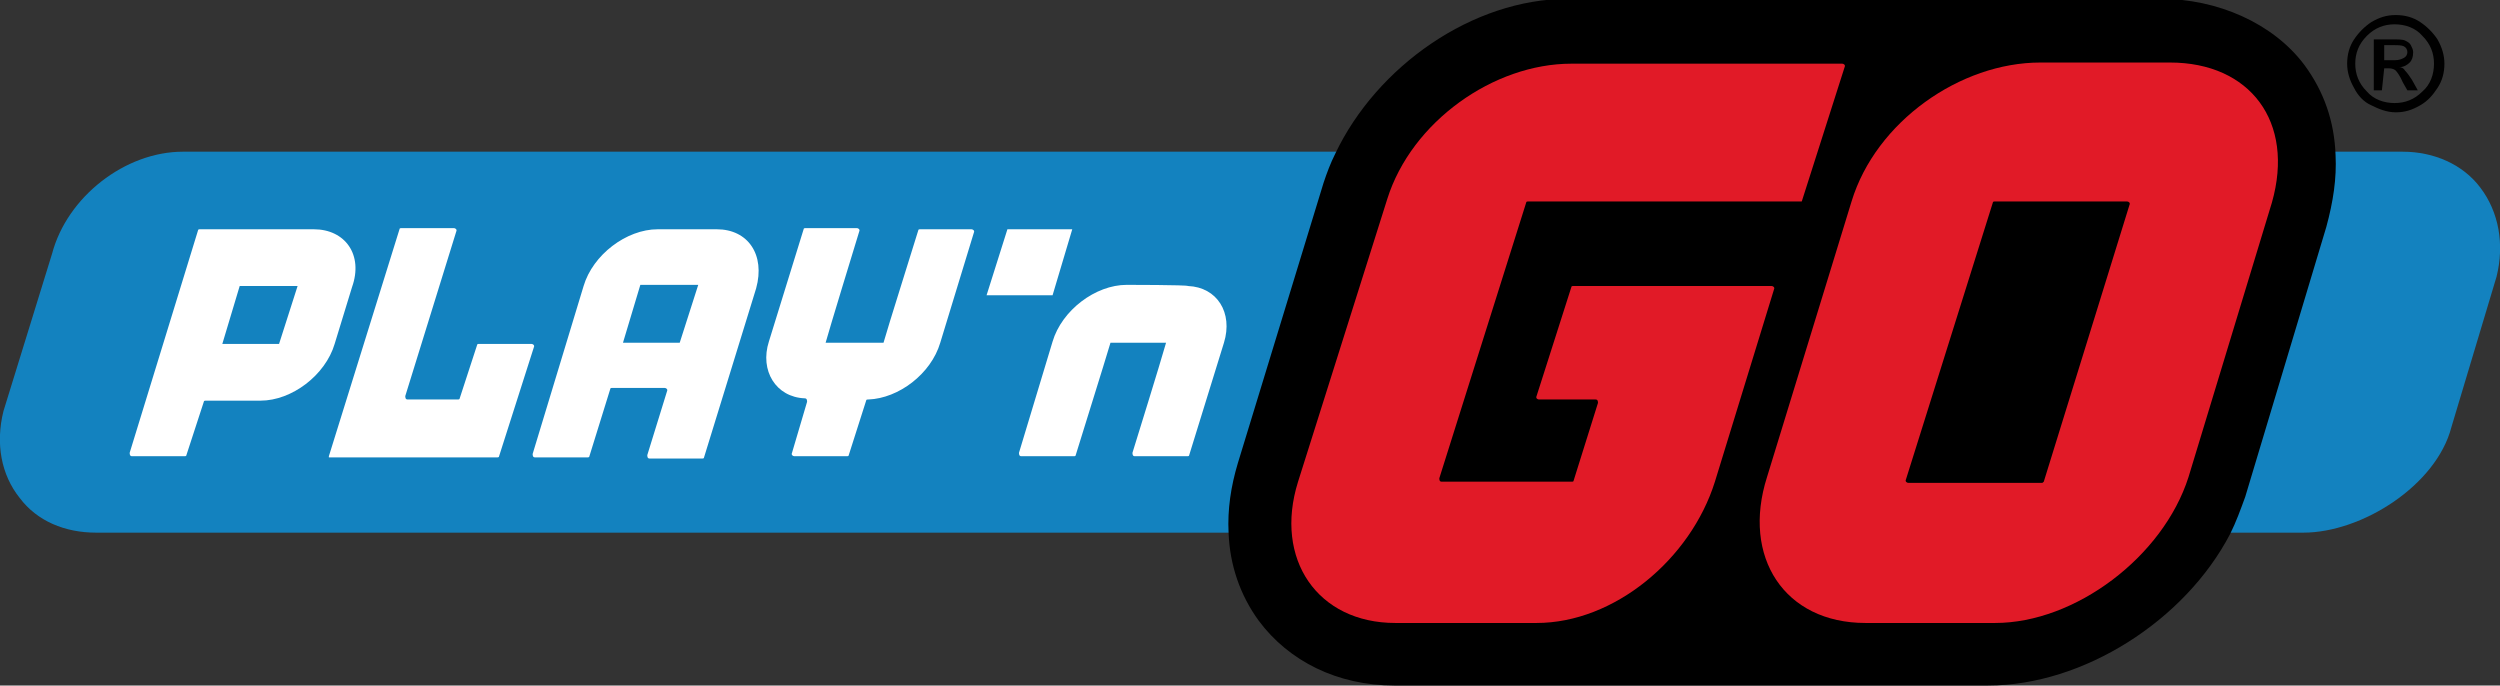
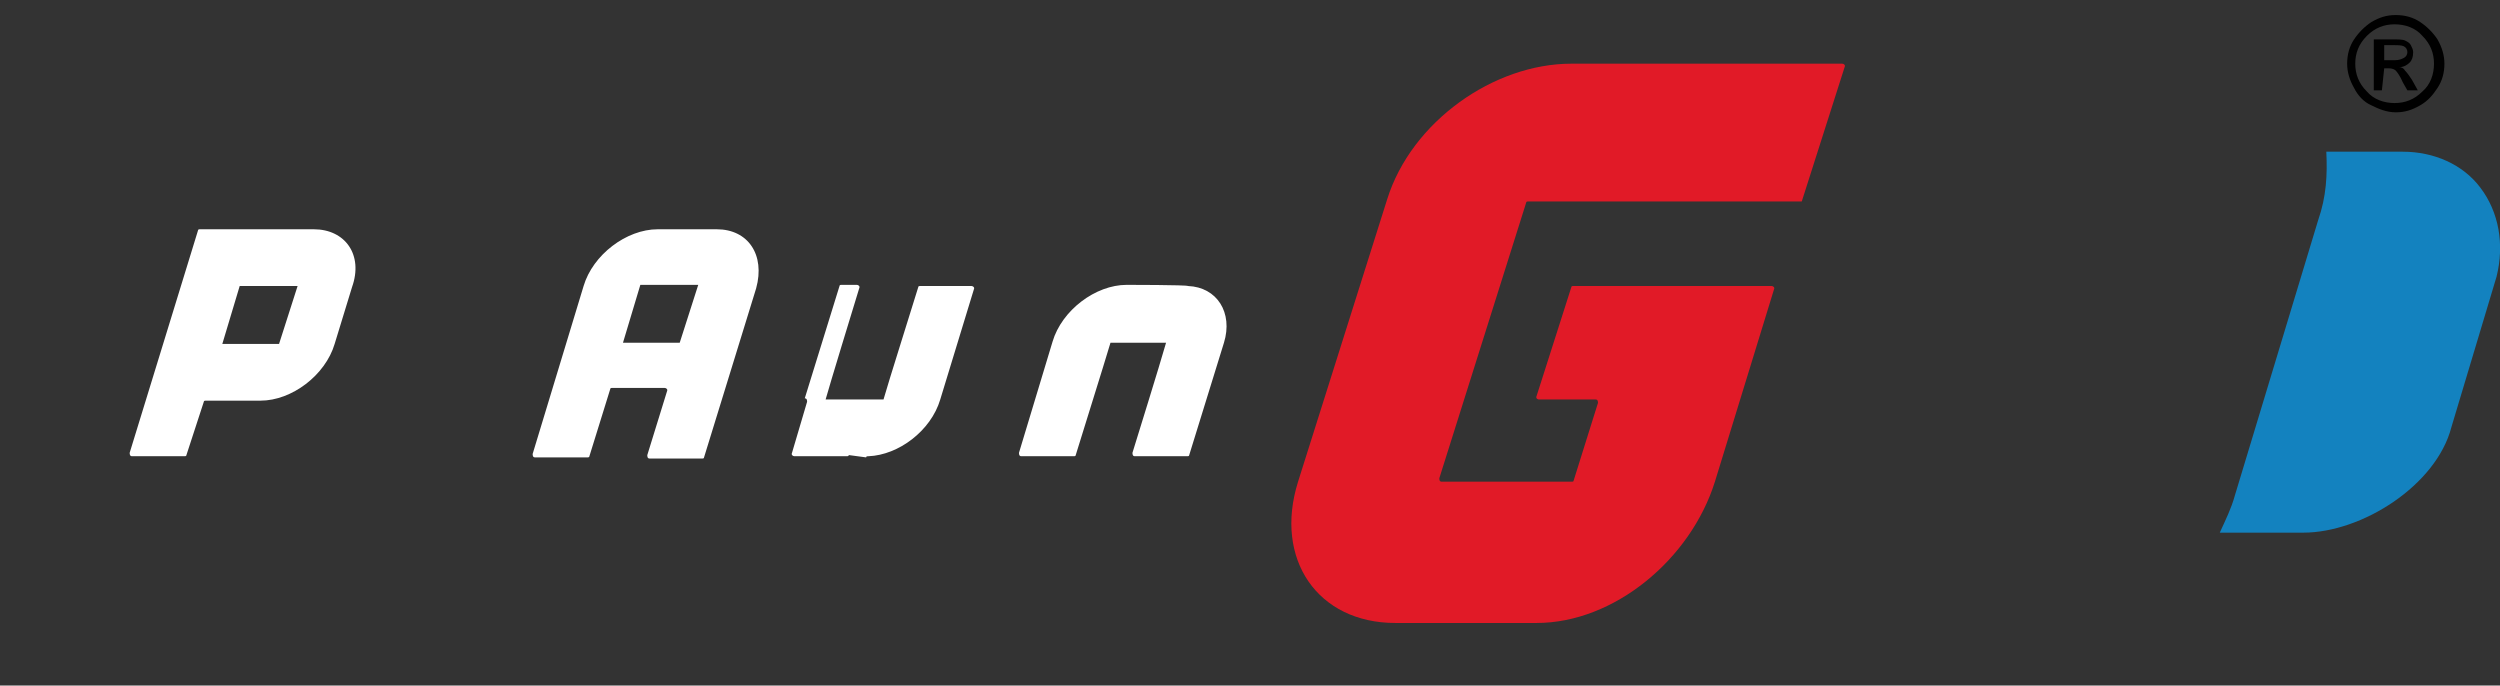
<svg xmlns="http://www.w3.org/2000/svg" version="1.1" id="Слой_1" x="0px" y="0px" viewBox="0 0 215.9 59.2" style="enable-background:new 0 0 215.9 59.2;" xml:space="preserve">
  <rect x="0" y="0" width="215.9" height="59.2" fill="#333333" stroke="none" />
  <style type="text/css">
	.st0{fill-rule:evenodd;clip-rule:evenodd;fill:#1A161B;}
	.st1{fill:#F87200;}
	.st2{fill-rule:evenodd;clip-rule:evenodd;fill:#F59238;}
	.st3{fill:#1A161B;}
	.st4{fill-rule:evenodd;clip-rule:evenodd;fill:#D71920;}
	.st5{fill:#E8152C;}
	.st6{fill:#1D1D1B;}
	.st7{fill:#FFFFFF;}
	.st8{fill-rule:evenodd;clip-rule:evenodd;fill:#F96431;}
	.st9{fill:#1382BF;}
	.st10{fill:#E11A27;}
	.st11{fill:#FBB317;}
	.st12{fill:#78BD1F;}
	.st13{fill:#231F20;}
	.st14{fill:#A3A3A3;}
	.st15{fill:url(#SVGID_1_);}
	.st16{fill:url(#SVGID_2_);}
	.st17{fill:url(#SVGID_3_);}
	.st18{fill:#1E2B50;}
	.st19{fill:#E84329;}
	.st20{fill:#EC1C24;}
	.st21{fill:#FDCD1F;}
	.st22{fill:url(#SVGID_4_);}
	.st23{fill:url(#SVGID_5_);}
	.st24{fill:url(#SVGID_6_);}
	.st25{fill:url(#SVGID_7_);}
	.st26{fill:url(#SVGID_8_);}
	.st27{fill:url(#SVGID_9_);}
	.st28{fill:url(#SVGID_10_);}
	.st29{fill:url(#SVGID_11_);}
	.st30{fill:url(#SVGID_12_);}
	.st31{fill:url(#SVGID_13_);}
	.st32{fill:url(#SVGID_14_);}
	.st33{fill:url(#SVGID_15_);}
</style>
  <g id="LOGO">
    <g>
      <path d="M204.8,9.1c0.6,0.3,1.3,0.6,2.1,0.6s1.4-0.2,2.1-0.6s1.1-0.9,1.5-1.5s0.6-1.3,0.6-2.1c0-0.7-0.2-1.4-0.6-2.1    c-0.4-0.6-0.9-1.1-1.5-1.5s-1.3-0.6-2.1-0.6s-1.4,0.2-2.1,0.6c-0.6,0.4-1.1,0.9-1.5,1.5c-0.4,0.6-0.6,1.3-0.6,2.1    c0,0.7,0.2,1.4,0.6,2.1C203.6,8.2,204.1,8.8,204.8,9.1z M204.4,3.1c0.7-0.7,1.5-1,2.4-1c0.9,0,1.8,0.3,2.4,1c0.7,0.7,1,1.5,1,2.4    s-0.3,1.8-1,2.4c-0.7,0.7-1.5,1-2.4,1c-0.9,0-1.8-0.3-2.4-1c-0.7-0.7-1-1.5-1-2.4C203.4,4.6,203.7,3.8,204.4,3.1z" />
      <path d="M205.9,5.9h0.4c0.3,0,0.5,0.1,0.6,0.2s0.4,0.5,0.6,1l0.4,0.7h0.9l-0.5-0.9c-0.2-0.3-0.4-0.6-0.6-0.8    c-0.1-0.2-0.3-0.3-0.5-0.3c0.4,0,0.7-0.2,0.9-0.4s0.3-0.5,0.3-0.9c0-0.2-0.1-0.4-0.2-0.6c-0.1-0.2-0.3-0.3-0.5-0.4    c-0.2-0.1-0.6-0.1-1.2-0.1h-1.5v4.4h0.7L205.9,5.9L205.9,5.9z M205.9,3.9h0.8c0.4,0,0.7,0,0.9,0.1c0.2,0.1,0.3,0.3,0.3,0.5    c0,0.2-0.1,0.4-0.3,0.5c-0.2,0.1-0.4,0.2-0.8,0.2h-0.9V3.9z" />
    </g>
    <g>
-       <path class="st9" d="M15.8,13.1c-5,0-10,3.9-11.3,8.8L0.3,35.5C-0.4,38.3,0.1,41,1.7,43c1.5,2,3.9,3,6.6,3h98    c-0.1-1.9,0.1-4,0.8-6l7.5-24.4c0.3-0.9,0.6-1.7,1-2.5L15.8,13.1L15.8,13.1z" />
-     </g>
+       </g>
    <path class="st9" d="M200.9,13.1c0.1,2,0,3.9-0.7,5.9L193,42.8c-0.3,1.1-0.8,2.1-1.3,3.2h1.4h5.8c5.1,0,11.5-4.1,12.8-9.1l3.9-13   c0.7-2.8,0.2-5.6-1.4-7.7c-1.5-2-4-3.1-6.7-3.1L200.9,13.1L200.9,13.1z" />
    <g>
-       <path d="M201.7,13.4c-0.1-2.9-1-5.5-2.7-7.8c-2.7-3.6-7.5-5.7-12.4-5.7h-51.2c-8.2,0-16.5,5.8-20.1,13.4c-0.4,0.8-0.7,1.6-1,2.5    L106.9,40c-0.6,2-0.9,4-0.8,6c0.1,2.8,1,5.4,2.6,7.6c2.6,3.5,6.8,5.6,11.7,5.6h48.2l3.1,0c8.2,0,17-5.6,20.9-13.1    c0.5-1,0.9-2.1,1.3-3.2l7-23.3C201.5,17.4,201.8,15.4,201.7,13.4z" />
+       </g>
+     <g>
+       <path class="st10" d="M155.4,17.4h-23.4c-0.1,0-0.2,0-0.2,0.1l-7.5,23.8c0,0.1,0,0.3,0.2,0.3h11.2c0.1,0,0.2,0,0.2-0.1l2.1-6.7    c0-0.1,0-0.3-0.2-0.3h-4.9c-0.1,0-0.3-0.1-0.2-0.3l3-9.4c0-0.1,0.1-0.1,0.2-0.1H153c0.1,0,0.3,0.1,0.2,0.3l-5.1,16.6    c-2.1,6.7-8.7,12.2-15.4,12.2h-12.2c-6.7,0-10.5-5.5-8.4-12.2l7.7-24.4c2.1-6.7,9.2-11.7,15.9-11.7h23.4c0.1,0,0.3,0.1,0.2,0.3    l-3.7,11.6C155.5,17.4,155.5,17.4,155.4,17.4z" />
    </g>
    <g>
-       <path class="st10" d="M155.4,17.4h-23.4c-0.1,0-0.2,0-0.2,0.1l-7.5,23.8c0,0.1,0,0.3,0.2,0.3h11.2c0.1,0,0.2,0,0.2-0.1l2.1-6.7    c0-0.1,0-0.3-0.2-0.3h-4.9c-0.1,0-0.3-0.1-0.2-0.3l3-9.4c0-0.1,0.1-0.1,0.2-0.1H153c0.1,0,0.3,0.1,0.2,0.3l-5.1,16.6    c-2.1,6.7-8.7,12.2-15.4,12.2h-12.2c-6.7,0-10.5-5.5-8.4-12.2l7.7-24.4c2.1-6.7,9.2-11.7,15.9-11.7h23.4c0.1,0,0.3,0.1,0.2,0.3    l-3.7,11.6C155.5,17.4,155.5,17.4,155.4,17.4z" />
-       <path class="st10" d="M187.4,5.4h-11.2c-6.9,0-14.2,5.1-16.3,12l-7.3,23.8c-2.2,6.9,1.5,12.6,8.5,12.6h11.2    c6.9,0,14.5-5.7,16.7-12.6l7.2-23.7C198.2,10.5,194.3,5.4,187.4,5.4z M176.3,41.7h-11.5c-0.1,0-0.3-0.1-0.2-0.3l7.5-23.9    c0-0.1,0.1-0.1,0.2-0.1h11.4c0.1,0,0.3,0.1,0.2,0.3l-7.4,23.9C176.4,41.7,176.4,41.7,176.3,41.7z" />
-     </g>
-     <g>
-       <path class="st7" d="M73.3,39.3c0,0.1-0.1,0.1-0.2,0.1h-4.5c-0.1,0-0.3-0.1-0.2-0.3l1.3-4.4c0-0.1,0-0.3-0.2-0.3    c-2.5-0.1-3.9-2.4-3.1-4.9l3-9.7c0-0.1,0.1-0.1,0.2-0.1H74c0.1,0,0.3,0.1,0.2,0.3c-0.4,1.3-2.6,8.5-2.9,9.6c0.5,0,4,0,5,0    c0.3-1.1,2.7-8.7,3-9.7c0-0.1,0.1-0.1,0.2-0.1h4.4c0.1,0,0.3,0.1,0.2,0.3l-2.9,9.5c-0.8,2.7-3.6,4.8-6.2,4.9c-0.1,0-0.2,0-0.2,0.1    L73.3,39.3z" />
+       <path class="st7" d="M73.3,39.3c0,0.1-0.1,0.1-0.2,0.1h-4.5c-0.1,0-0.3-0.1-0.2-0.3l1.3-4.4c0-0.1,0-0.3-0.2-0.3    l3-9.7c0-0.1,0.1-0.1,0.2-0.1H74c0.1,0,0.3,0.1,0.2,0.3c-0.4,1.3-2.6,8.5-2.9,9.6c0.5,0,4,0,5,0    c0.3-1.1,2.7-8.7,3-9.7c0-0.1,0.1-0.1,0.2-0.1h4.4c0.1,0,0.3,0.1,0.2,0.3l-2.9,9.5c-0.8,2.7-3.6,4.8-6.2,4.9c-0.1,0-0.2,0-0.2,0.1    L73.3,39.3z" />
      <path class="st7" d="M97.3,24.6c-2.7,0-5.6,2.2-6.4,4.9L88,39.1c0,0.1,0,0.3,0.2,0.3h4.5c0.1,0,0.2,0,0.2-0.1c0.3-1,2.5-8,3-9.7    c0.9,0,3.5,0,4.8,0c-0.6,2.1-2.5,8.2-2.9,9.5c0,0.1,0,0.3,0.2,0.3h4.5c0.1,0,0.2,0,0.2-0.1l3-9.7c0.8-2.6-0.6-4.8-3.1-4.9    C102.5,24.6,97.3,24.6,97.3,24.6z" />
      <path class="st7" d="M61.9,19.8h-5.1c-2.7,0-5.6,2.2-6.4,4.9l-4.4,14.5c0,0.1,0,0.3,0.2,0.3h4.5c0.1,0,0.2,0,0.2-0.1l1.8-5.8    c0-0.1,0.1-0.1,0.2-0.1h4.5c0.1,0,0.3,0.1,0.2,0.3l-1.7,5.5c0,0.1,0,0.3,0.2,0.3h4.5c0.1,0,0.2,0,0.2-0.1l4.5-14.6    C66.1,22,64.6,19.8,61.9,19.8z M58.7,29.6h-4.9l1.5-5h5L58.7,29.6z" />
      <path class="st7" d="M27.1,19.8h-9.8c-0.1,0-0.2,0-0.2,0.1l-5.9,19.2c0,0.1,0,0.3,0.2,0.3h4.5c0.1,0,0.2,0,0.2-0.1l1.5-4.6    c0-0.1,0.1-0.1,0.2-0.1h4.7c2.7,0,5.6-2.2,6.4-4.9l1.5-4.9C31.4,22,29.8,19.8,27.1,19.8z M24.1,29.7h-4.9l1.5-5h5L24.1,29.7z" />
-       <polygon class="st7" points="90.9,25.5 85.2,25.5 87,19.8 92.6,19.8   " />
-       <path class="st7" d="M28.4,39.4l6.1-19.6c0-0.1,0.1-0.1,0.2-0.1h4.5c0.1,0,0.3,0.1,0.2,0.3L35,34.2c0,0.1,0,0.3,0.2,0.3h4.3    c0.1,0,0.2,0,0.2-0.1l1.5-4.6c0-0.1,0.1-0.1,0.2-0.1h4.5c0.1,0,0.3,0.1,0.2,0.3l-3,9.4c0,0.1-0.1,0.1-0.2,0.1H28.3H28.4z" />
    </g>
  </g>
</svg>